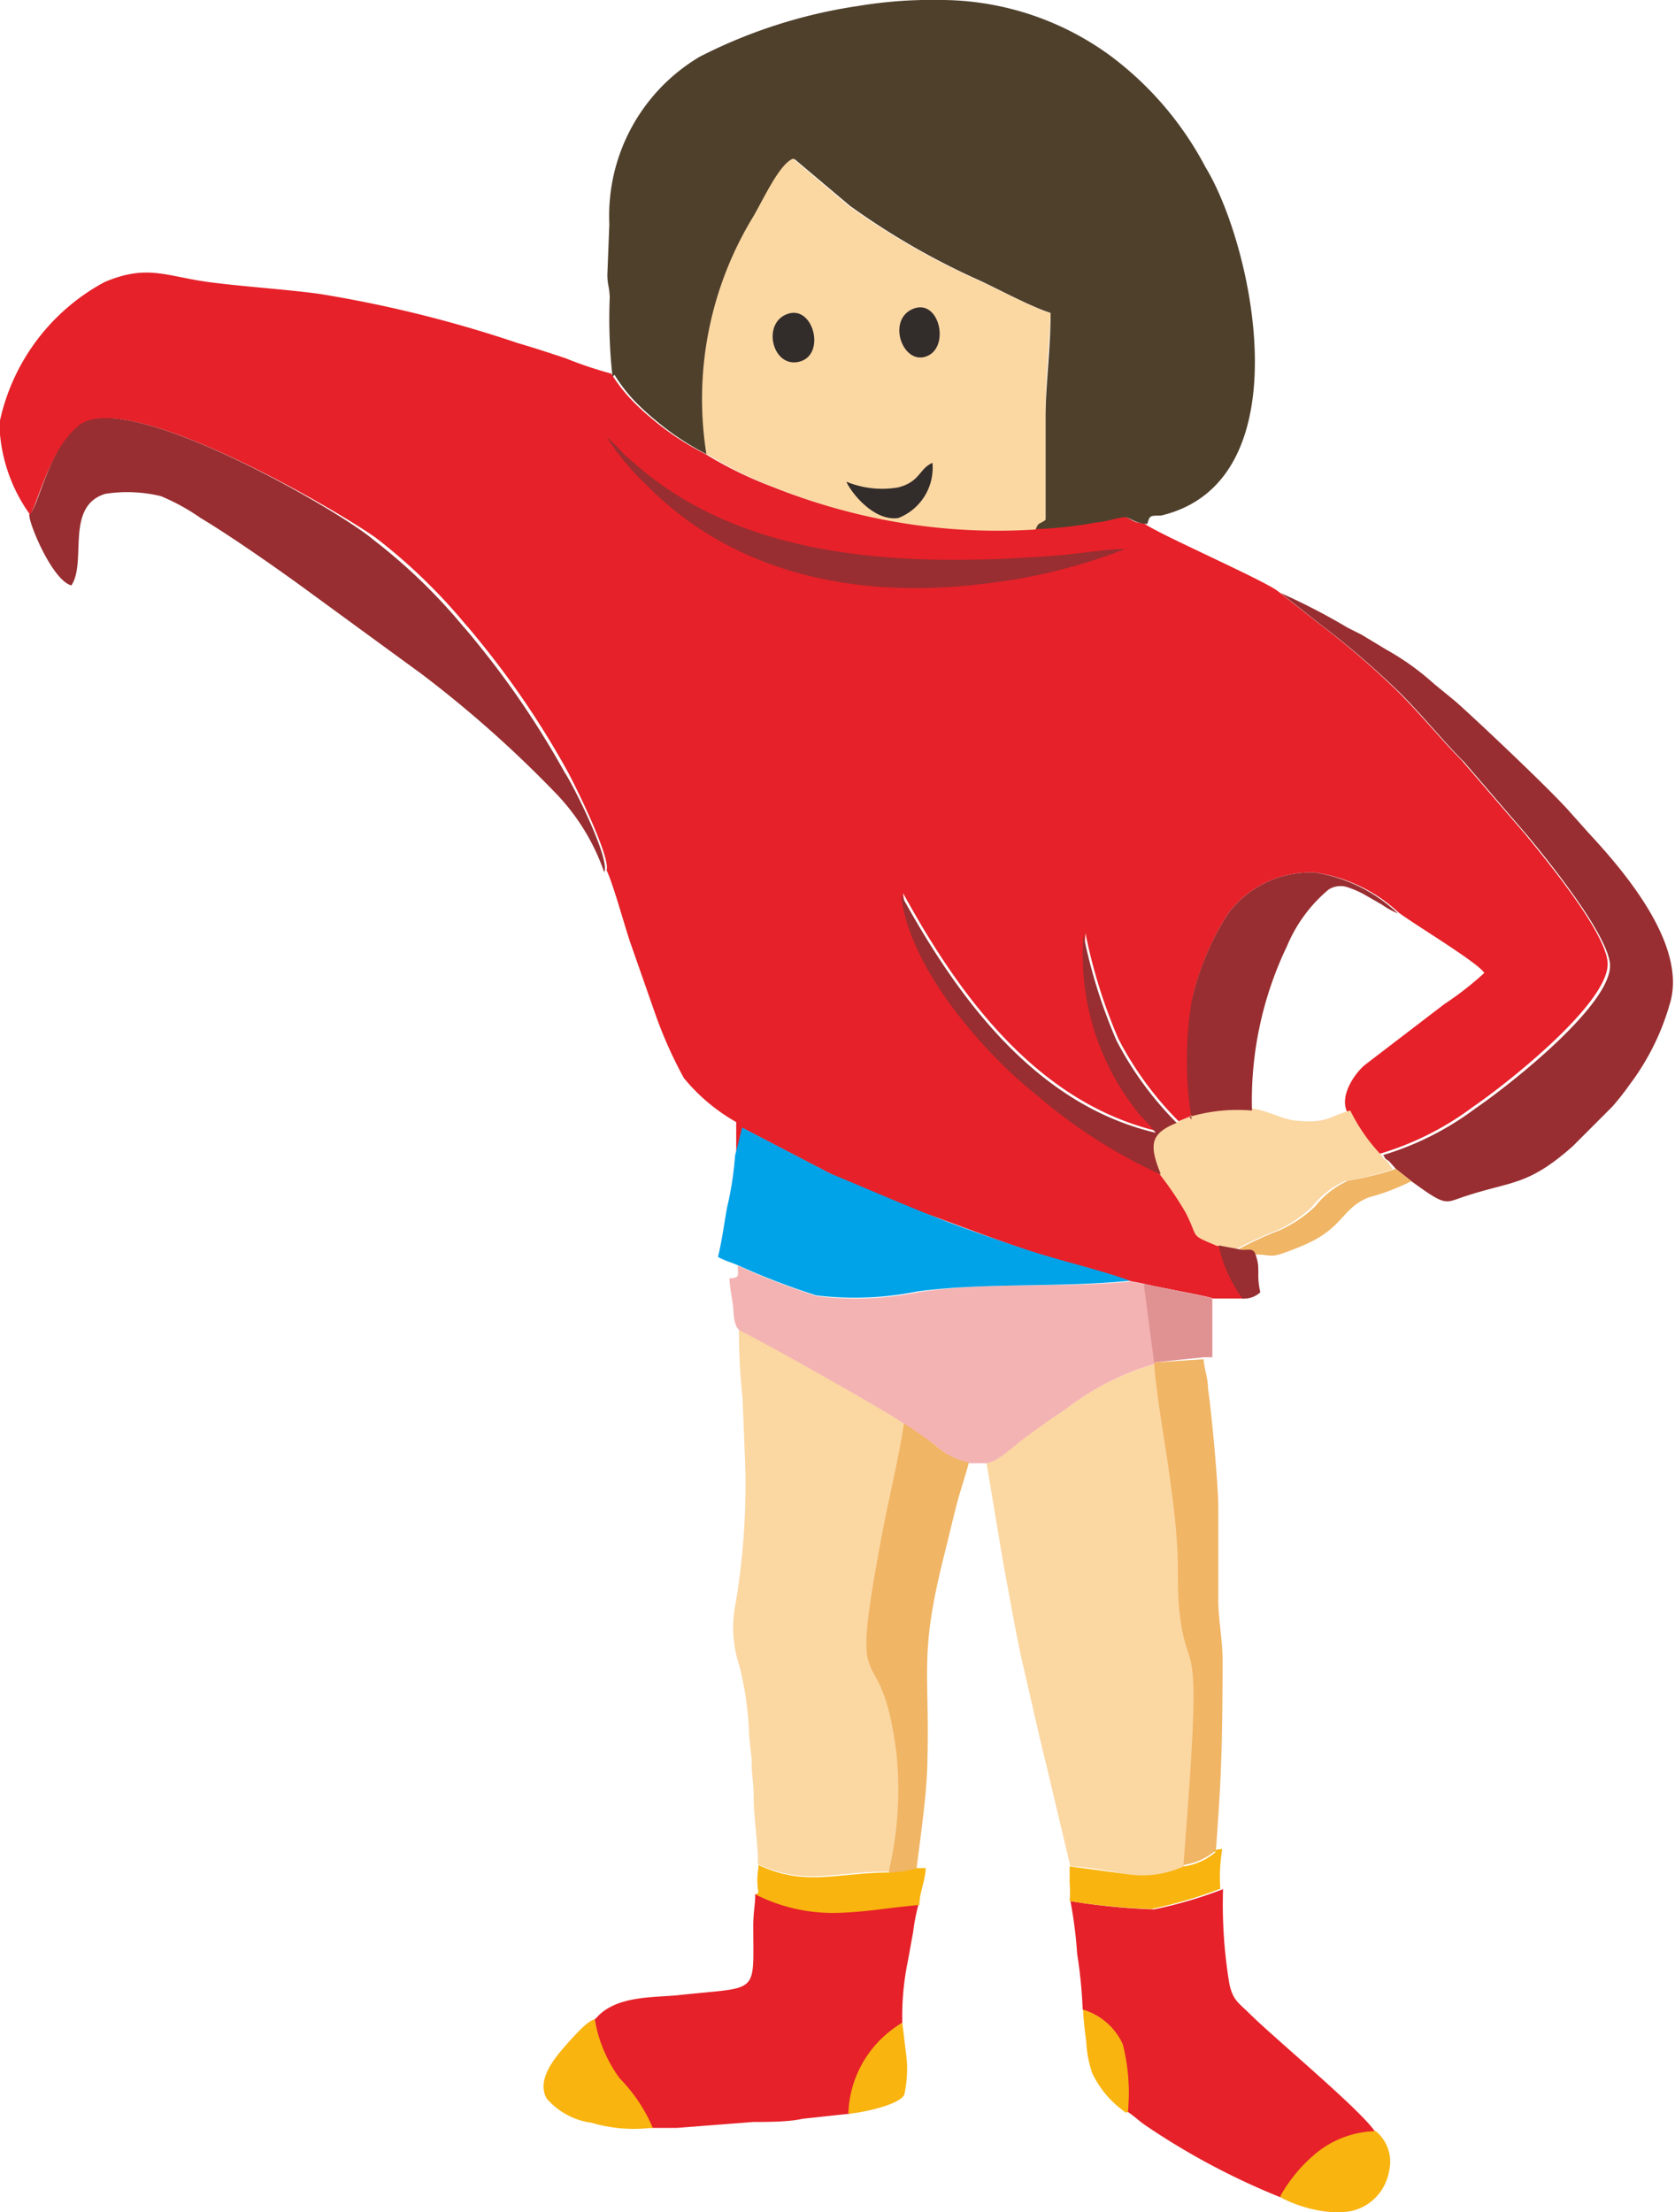
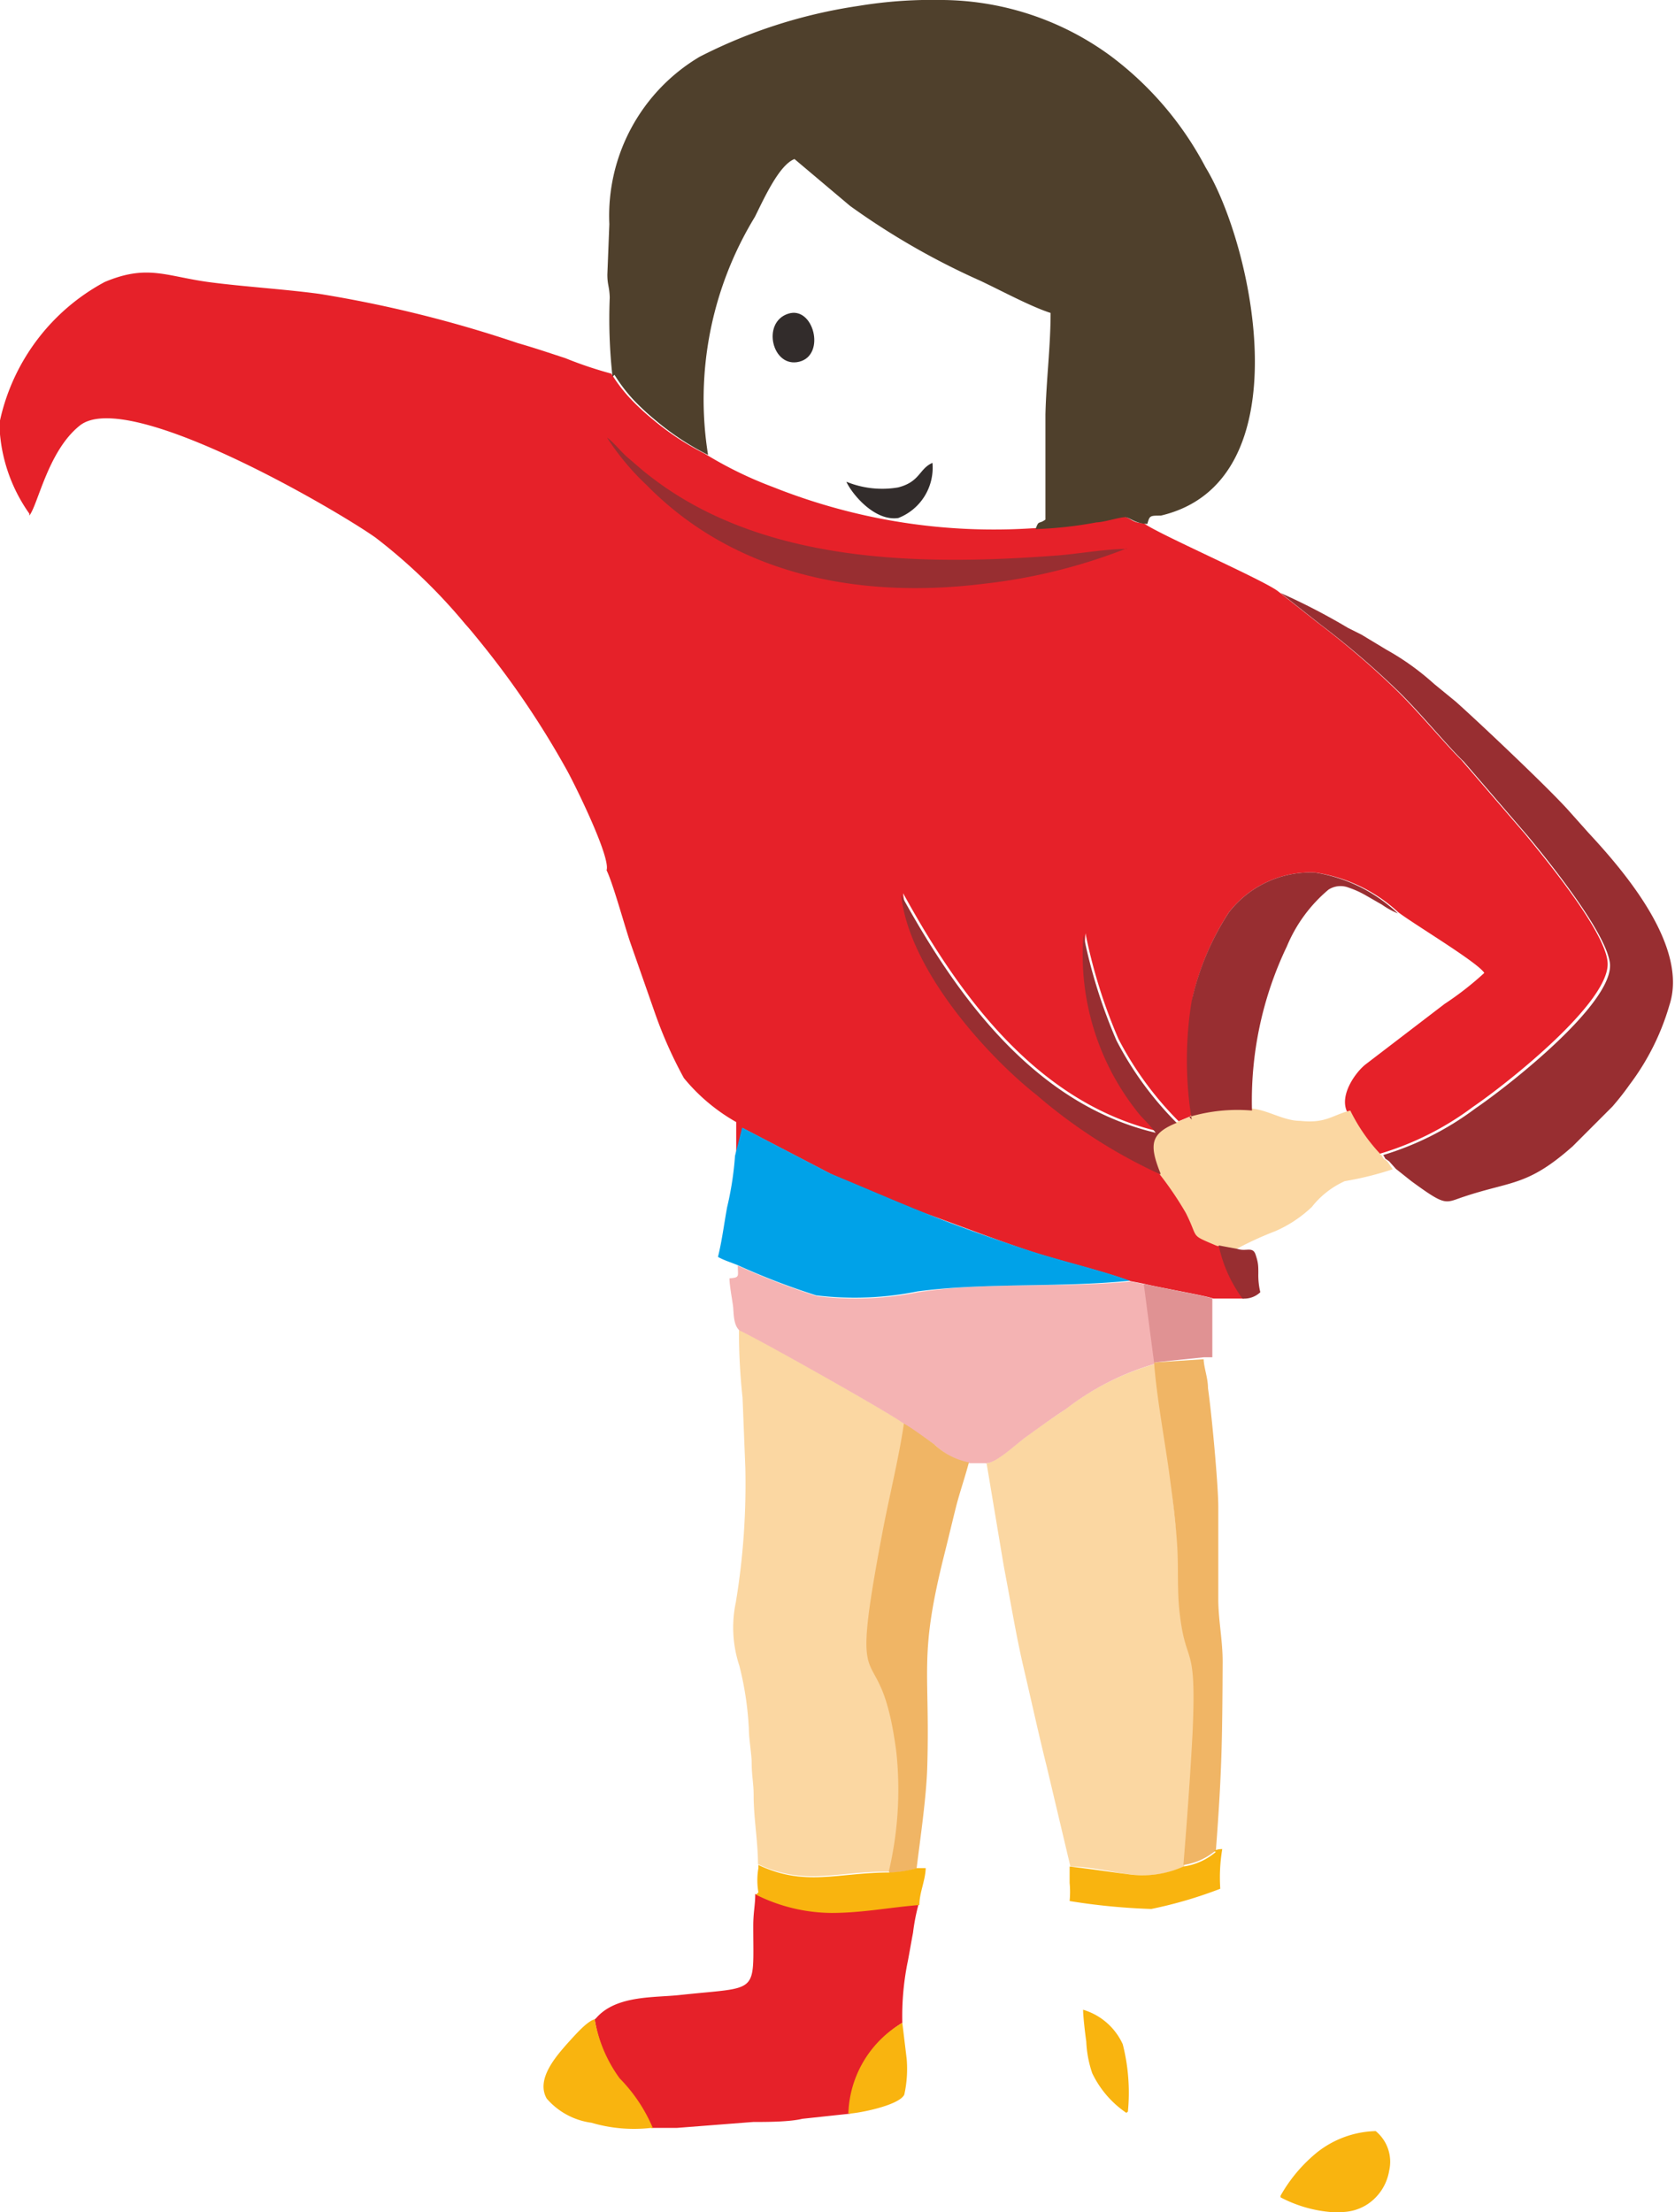
<svg xmlns="http://www.w3.org/2000/svg" viewBox="0 0 42.25 55.77">
  <g fill-rule="evenodd">
    <path d="m.74 13c.22-.28.47-1.62 1.26-2.26 1.19-1 6.56 2.16 7.48 2.82a14.11 14.11 0 0 1 2.26 2.18c.12.13.28.33.41.49a22.16 22.16 0 0 1 2.15 3.19c.19.34 1.11 2.2 1 2.52.16.33.44 1.35.59 1.8l.63 1.8a10.87 10.87 0 0 0 .73 1.64 4.68 4.68 0 0 0 1.32 1.11v.88l.16-.73 2.23 1.16c.8.36 1.56.7 2.4 1s1.66.62 2.52.91 1.83.5 2.63.79l.36.07c.25.07 1.62.31 1.73.37h.78a3.48 3.48 0 0 1 -.6-1.34c-.7-.3-.44-.16-.78-.83a8.47 8.47 0 0 0 -.68-1 13.19 13.19 0 0 1 -3.12-2c-1.22-1-3.22-3.15-3.42-5.05 1.36 2.48 3.32 5.26 6.42 6-.1-.14-.26-.3-.39-.44a6.36 6.36 0 0 1 -1.43-4.55 13.27 13.27 0 0 0 .83 2.66 8.41 8.41 0 0 0 1.52 2.08l.36-.15a9.26 9.26 0 0 1 0-3 6.71 6.71 0 0 1 .91-2.12 2.6 2.6 0 0 1 2.18-1 3.92 3.92 0 0 1 2.09 1c.39.3 2 1.26 2.17 1.53a7.86 7.86 0 0 1 -1 .78l-2 1.53c-.24.19-.65.75-.47 1.17a4.46 4.46 0 0 0 .83 1.08 7.45 7.45 0 0 0 2.35-1.18c.88-.6 3.48-2.66 3.4-3.65-.06-.77-1.54-2.57-2.08-3.23l-1.61-1.87c-.4-.39-1.17-1.32-1.71-1.83a21.26 21.26 0 0 0 -1.91-1.63l-1-.79c-.35-.28-3.1-1.48-3.39-1.72-.32 0-.34-.17-.57-.17s-.54.1-.71.13a10.06 10.06 0 0 1 -1.54.17 15 15 0 0 1 -4.61-.42 15.1 15.1 0 0 1 -1.92-.62 9.88 9.88 0 0 1 -1.72-.84 6.75 6.75 0 0 1 -1.32-.87 6.09 6.09 0 0 1 -.57-.53 4 4 0 0 1 -.47-.62 9.9 9.9 0 0 1 -1.16-.39c-.43-.14-.75-.25-1.2-.38a31.19 31.19 0 0 0 -5-1.24c-.88-.12-1.91-.18-2.81-.3-1.08-.15-1.54-.45-2.61 0a5.24 5.24 0 0 0 -2.64 3.49v.35a4.09 4.09 0 0 0 .74 2" fill="#e62129" />
    <path d="m15.5 9.45a4 4 0 0 0 .47.62 6.09 6.09 0 0 0 .57.53 6.75 6.75 0 0 0 1.32.87 8.83 8.83 0 0 1 1.18-6c.23-.46.61-1.31 1-1.46l1.4 1.18a18.54 18.54 0 0 0 3.29 1.89c.53.25 1.27.65 1.77.81 0 .85-.11 1.7-.13 2.56v2.65c-.18.13-.16 0-.25.24a10.06 10.06 0 0 0 1.54-.17c.17 0 .58-.13.71-.13s.25.16.57.17c.06-.21.06-.21.34-.21 3.62-.85 2.33-6.81 1.13-8.78a8.35 8.35 0 0 0 -2.41-2.82 7.27 7.27 0 0 0 -4.37-1.4h-.37a11.33 11.33 0 0 0 -1.61.15 12.91 12.91 0 0 0 -4 1.28 4.66 4.66 0 0 0 -2.28 4.22l-.05 1.27c0 .27.05.29.06.58a13.24 13.24 0 0 0 .07 2" fill="#4f402c" />
-     <path d="m17.87 11.47a9.88 9.88 0 0 0 1.72.84 15.1 15.1 0 0 0 1.92.62 15 15 0 0 0 4.61.42c.09-.2.07-.11.25-.24v-2.65c0-.86.09-1.7.13-2.56-.5-.17-1.24-.56-1.77-.81a18.54 18.54 0 0 1 -3.31-1.89l-1.42-1.2c-.35.15-.73 1-1 1.46a8.83 8.83 0 0 0 -1.18 6" fill="#fbd7a2" />
    <path d="m24.88 36.86.44 2.63c.16.83.31 1.75.5 2.56s.38 1.68.58 2.48l.6 2.53c.47 0 1 .13 1.45.19a2.52 2.52 0 0 0 1.42-.19c.08-1.11.17-2.2.23-3.31.12-2.41-.17-1.62-.33-3.09-.06-.54 0-1.13-.06-1.7s-.11-1-.17-1.57c-.12-1-.34-2.09-.41-3a6.72 6.72 0 0 0 -2.27 1.15c-.36.24-.68.46-1 .7s-.73.63-1 .66" fill="#fbd7a2" />
    <path d="m19.12 47c1.19.56 2 .17 3.32.19a9 9 0 0 0 .19-3c-.42-3.22-1.25-.79-.36-5.5.17-.9.43-1.89.55-2.79-.31-.24-3.86-2.25-4.18-2.37a15.29 15.29 0 0 0 .09 1.71l.07 1.76a18.22 18.22 0 0 1 -.24 3.4 3.07 3.07 0 0 0 .09 1.6 8 8 0 0 1 .24 1.61c0 .22.07.64.07.82 0 .34.05.53.05.84 0 .58.11 1.15.11 1.76" fill="#fbd7a2" />
    <path d="m18.64 33.54c.31.12 3.87 2.12 4.18 2.37s.5.33.76.52a1.76 1.76 0 0 0 .88.46h.42c.25 0 .75-.48 1-.66s.63-.46 1-.7a6.72 6.72 0 0 1 2.27-1.15l-.27-2-.36-.07c-1.76.17-3.63 0-5.36.27a8 8 0 0 1 -2.55.1 17.66 17.66 0 0 1 -2-.77c0 .27.06.3-.21.32 0 .18.07.54.09.7s0 .48.17.62" fill="#f4b3b3" />
    <path d="m15 50.91a3.55 3.55 0 0 0 .59 1.48 4 4 0 0 1 .84 1.26h.64l1.93-.15c.33 0 .91 0 1.24-.08l1.21-.13a2.75 2.75 0 0 1 1.31-2.29 6.89 6.89 0 0 1 .14-1.56c.05-.26.08-.45.13-.71a5 5 0 0 1 .14-.72c-.75.06-1.44.18-2.22.2a4.31 4.31 0 0 1 -1.9-.46c0 .29-.05.46-.05.81 0 1.76.17 1.52-1.86 1.74-.64.07-1.61 0-2.11.59" fill="#e62129" />
-     <path d="m27 47.93a11 11 0 0 1 .17 1.33 12.07 12.07 0 0 1 .14 1.41 1.6 1.6 0 0 1 1 .87 4.94 4.94 0 0 1 .13 1.7c.19.13.25.2.43.33a18.09 18.09 0 0 0 3.43 1.83 3.85 3.85 0 0 1 .93-1.1 2.48 2.48 0 0 1 1.47-.53c-.3-.51-2.51-2.34-3.18-3-.27-.27-.42-.33-.51-.75a12.22 12.22 0 0 1 -.16-2.39 10.9 10.9 0 0 1 -1.74.51 16.07 16.07 0 0 1 -2.06-.2" fill="#e62129" />
-     <path d="m.74 13c0 .22.58 1.63 1.06 1.76.4-.59-.17-2 .86-2.31a3.61 3.61 0 0 1 1.4.06 5.25 5.25 0 0 1 1 .55c.79.47 2.1 1.39 2.83 1.93l2.74 2a29.17 29.17 0 0 1 3.38 3 5.42 5.42 0 0 1 1.23 2c.16-.32-.77-2.18-1-2.52a22.16 22.16 0 0 0 -2.15-3.19c-.13-.16-.29-.36-.41-.49a14.11 14.11 0 0 0 -2.26-2.18c-.86-.74-6.22-3.84-7.42-2.89-.8.63-1 2-1.26 2.26" fill="#982e31" />
    <path d="m34.89 29.12c.09.14 0 .05.15.16l.17.19.39.31c.89.65.84.55 1.33.39 1.2-.4 1.6-.26 2.74-1.27l1-1a6.86 6.86 0 0 0 .44-.56 6.17 6.17 0 0 0 1-2c.48-1.47-1.11-3.34-2.04-4.34l-.5-.56c-.47-.53-2.2-2.17-2.85-2.75l-.55-.45a6.5 6.5 0 0 0 -1.2-.86l-.63-.38-.34-.17a16.12 16.12 0 0 0 -1.7-.88l1 .79a21.26 21.26 0 0 1 1.91 1.63c.54.51 1.3 1.44 1.71 1.83l1.61 1.87c.54.65 2 2.46 2.08 3.23.08 1-2.52 3.05-3.4 3.65a7.45 7.45 0 0 1 -2.35 1.18" fill="#982e31" />
    <path d="m18.54 29.14a8 8 0 0 1 -.2 1.3c-.08.44-.13.85-.23 1.25.14.08.33.14.48.2a17.66 17.66 0 0 0 2 .77 8 8 0 0 0 2.55-.1c1.73-.23 3.6-.09 5.36-.27-.8-.29-1.79-.51-2.63-.79s-1.7-.58-2.52-.91-1.6-.67-2.4-1l-2.23-1.16z" fill="#00a2e8" />
    <path d="m30 28.16-.36.15c-.66.31-.7.54-.41 1.27a8.47 8.47 0 0 1 .68 1c.34.67.08.53.78.83l.48.09a8.5 8.5 0 0 1 1-.46 3.17 3.17 0 0 0 .92-.61 2.21 2.21 0 0 1 .83-.65 8.1 8.1 0 0 0 1.21-.3l-.13-.19c-.11-.11-.06 0-.15-.16a4.46 4.46 0 0 1 -.79-1.13c-.45.11-.61.33-1.26.26-.42 0-.81-.27-1.22-.31a4.26 4.26 0 0 0 -1.54.17" fill="#fbd7a2" />
    <path d="m22.44 47.22a2.88 2.88 0 0 0 .68-.11c.09-.74.25-1.81.27-2.59.07-2.49-.22-2.75.44-5.37.1-.4.19-.78.28-1.14s.23-.76.33-1.14a1.76 1.76 0 0 1 -.88-.46c-.26-.18-.49-.36-.76-.52-.13.89-.38 1.88-.55 2.79-.89 4.7-.06 2.27.36 5.5a9 9 0 0 1 -.19 3" fill="#f0b565" />
    <path d="m29.11 34.35c.07.94.29 2.06.41 3 .07.52.13 1 .17 1.57s0 1.17.06 1.7c.16 1.47.44.68.33 3.09-.06 1.12-.14 2.2-.23 3.31a1.6 1.6 0 0 0 .82-.37c.15-2 .16-2.72.17-4.75 0-.54-.1-1-.11-1.53v-2.37c0-.57-.17-2.39-.26-3 0-.26-.1-.5-.11-.73z" fill="#f0b565" />
    <path d="m30 28.16a4.26 4.26 0 0 1 1.58-.16 9 9 0 0 1 .88-4.14 3.74 3.74 0 0 1 1.05-1.43.56.56 0 0 1 .51-.05 2.39 2.39 0 0 1 .44.2l.4.23a2.06 2.06 0 0 0 .4.22 3.92 3.92 0 0 0 -2.09-1.03 2.6 2.6 0 0 0 -2.17 1 6.71 6.71 0 0 0 -.94 2.23 9.26 9.26 0 0 0 0 3" fill="#982e31" />
    <path d="m28.43 13.84c-.57 0-1.24.13-1.83.17-3.46.26-7.39.18-10.2-2-.21-.16-.36-.3-.55-.46s-.34-.37-.54-.52a6.39 6.39 0 0 0 1 1.2c2.21 2.25 5.33 2.88 8.49 2.49a14.12 14.12 0 0 0 3.61-.89" fill="#982e31" />
    <path d="m29.27 29.58c-.29-.73-.25-1 .41-1.27a8.41 8.41 0 0 1 -1.52-2.08 13.27 13.27 0 0 1 -.83-2.66 6.36 6.36 0 0 0 1.43 4.55c.13.14.29.3.39.44-3.1-.73-5.06-3.52-6.42-6 .2 1.91 2.2 4.09 3.42 5.05a13.19 13.19 0 0 0 3.12 2" fill="#982e31" />
    <g fill="#f9b40f">
      <path d="m16.47 53.66a4 4 0 0 0 -.84-1.26 3.55 3.55 0 0 1 -.63-1.49c-.21.06-.52.43-.67.59-.3.34-.82.92-.54 1.41a1.81 1.81 0 0 0 1.13.61 3.79 3.79 0 0 0 1.5.13" />
      <path d="m19.07 47.77a4.31 4.31 0 0 0 1.9.46c.78 0 1.47-.14 2.22-.2 0-.31.15-.61.16-.93h-.22a2.88 2.88 0 0 1 -.68.11c-1.32 0-2.14.37-3.32-.19a0 0 0 0 0 0 0s0 0 0 0v.08a1.75 1.75 0 0 0 0 .61" />
      <path d="m32.3 55.4a3.31 3.31 0 0 0 1.25.37h.34a1.22 1.22 0 0 0 .61-.2 1.26 1.26 0 0 0 .54-.84 1 1 0 0 0 -.34-1 2.48 2.48 0 0 0 -1.47.53 3.85 3.85 0 0 0 -.93 1.1" />
      <path d="m30.67 46.69a1.6 1.6 0 0 1 -.82.37 2.52 2.52 0 0 1 -1.42.19c-.48-.06-1-.14-1.45-.19v.41a2.4 2.4 0 0 1 0 .46 16.07 16.07 0 0 0 2.06.2 10.9 10.9 0 0 0 1.74-.51 4.29 4.29 0 0 1 .05-1 .46.46 0 0 0 -.22.05" />
    </g>
    <path d="m29.11 34.35 1.26-.13h.21v-1.48c-.11-.06-1.47-.3-1.73-.37z" fill="#e09293" />
-     <path d="m31.22 31.49c.21.07.29 0 .45.14.5 0 .29.14 1.13-.2 1.11-.45 1-.94 1.72-1.24a5.5 5.5 0 0 0 1.08-.41l-.39-.31a8.1 8.1 0 0 1 -1.21.3 2.21 2.21 0 0 0 -.83.65 3.17 3.17 0 0 1 -.92.61 8.5 8.5 0 0 0 -1 .46" fill="#f0b565" />
    <path d="m21.4 53.29c.21 0 1.28-.2 1.41-.48a3 3 0 0 0 .06-.9l-.11-.91a2.75 2.75 0 0 0 -1.36 2.26" fill="#f9b40f" />
    <path d="m28.45 53.24a4.94 4.94 0 0 0 -.13-1.7 1.6 1.6 0 0 0 -1-.87c0 .16.05.6.08.8a2.82 2.82 0 0 0 .15.8 2.52 2.52 0 0 0 .86 1" fill="#f9b40f" />
    <path d="m21.35 12.15c.15.32.72 1 1.31.91a1.36 1.36 0 0 0 .86-1.39c-.34.15-.31.48-.87.62a2.38 2.38 0 0 1 -1.29-.14" fill="#322c2b" />
-     <path d="m23 7.8c-.63.3-.22 1.42.38 1.18s.3-1.5-.38-1.18" fill="#322c2b" />
    <path d="m19.88 7.91c-.68.22-.4 1.38.28 1.21s.36-1.42-.28-1.21" fill="#322c2b" />
    <path d="m31.34 32.74a.59.59 0 0 0 .45-.16 1.81 1.81 0 0 1 -.05-.47c0-.2 0-.27-.07-.48s-.24-.07-.45-.14l-.48-.09a3.48 3.48 0 0 0 .6 1.34" fill="#982e31" />
  </g>
</svg>